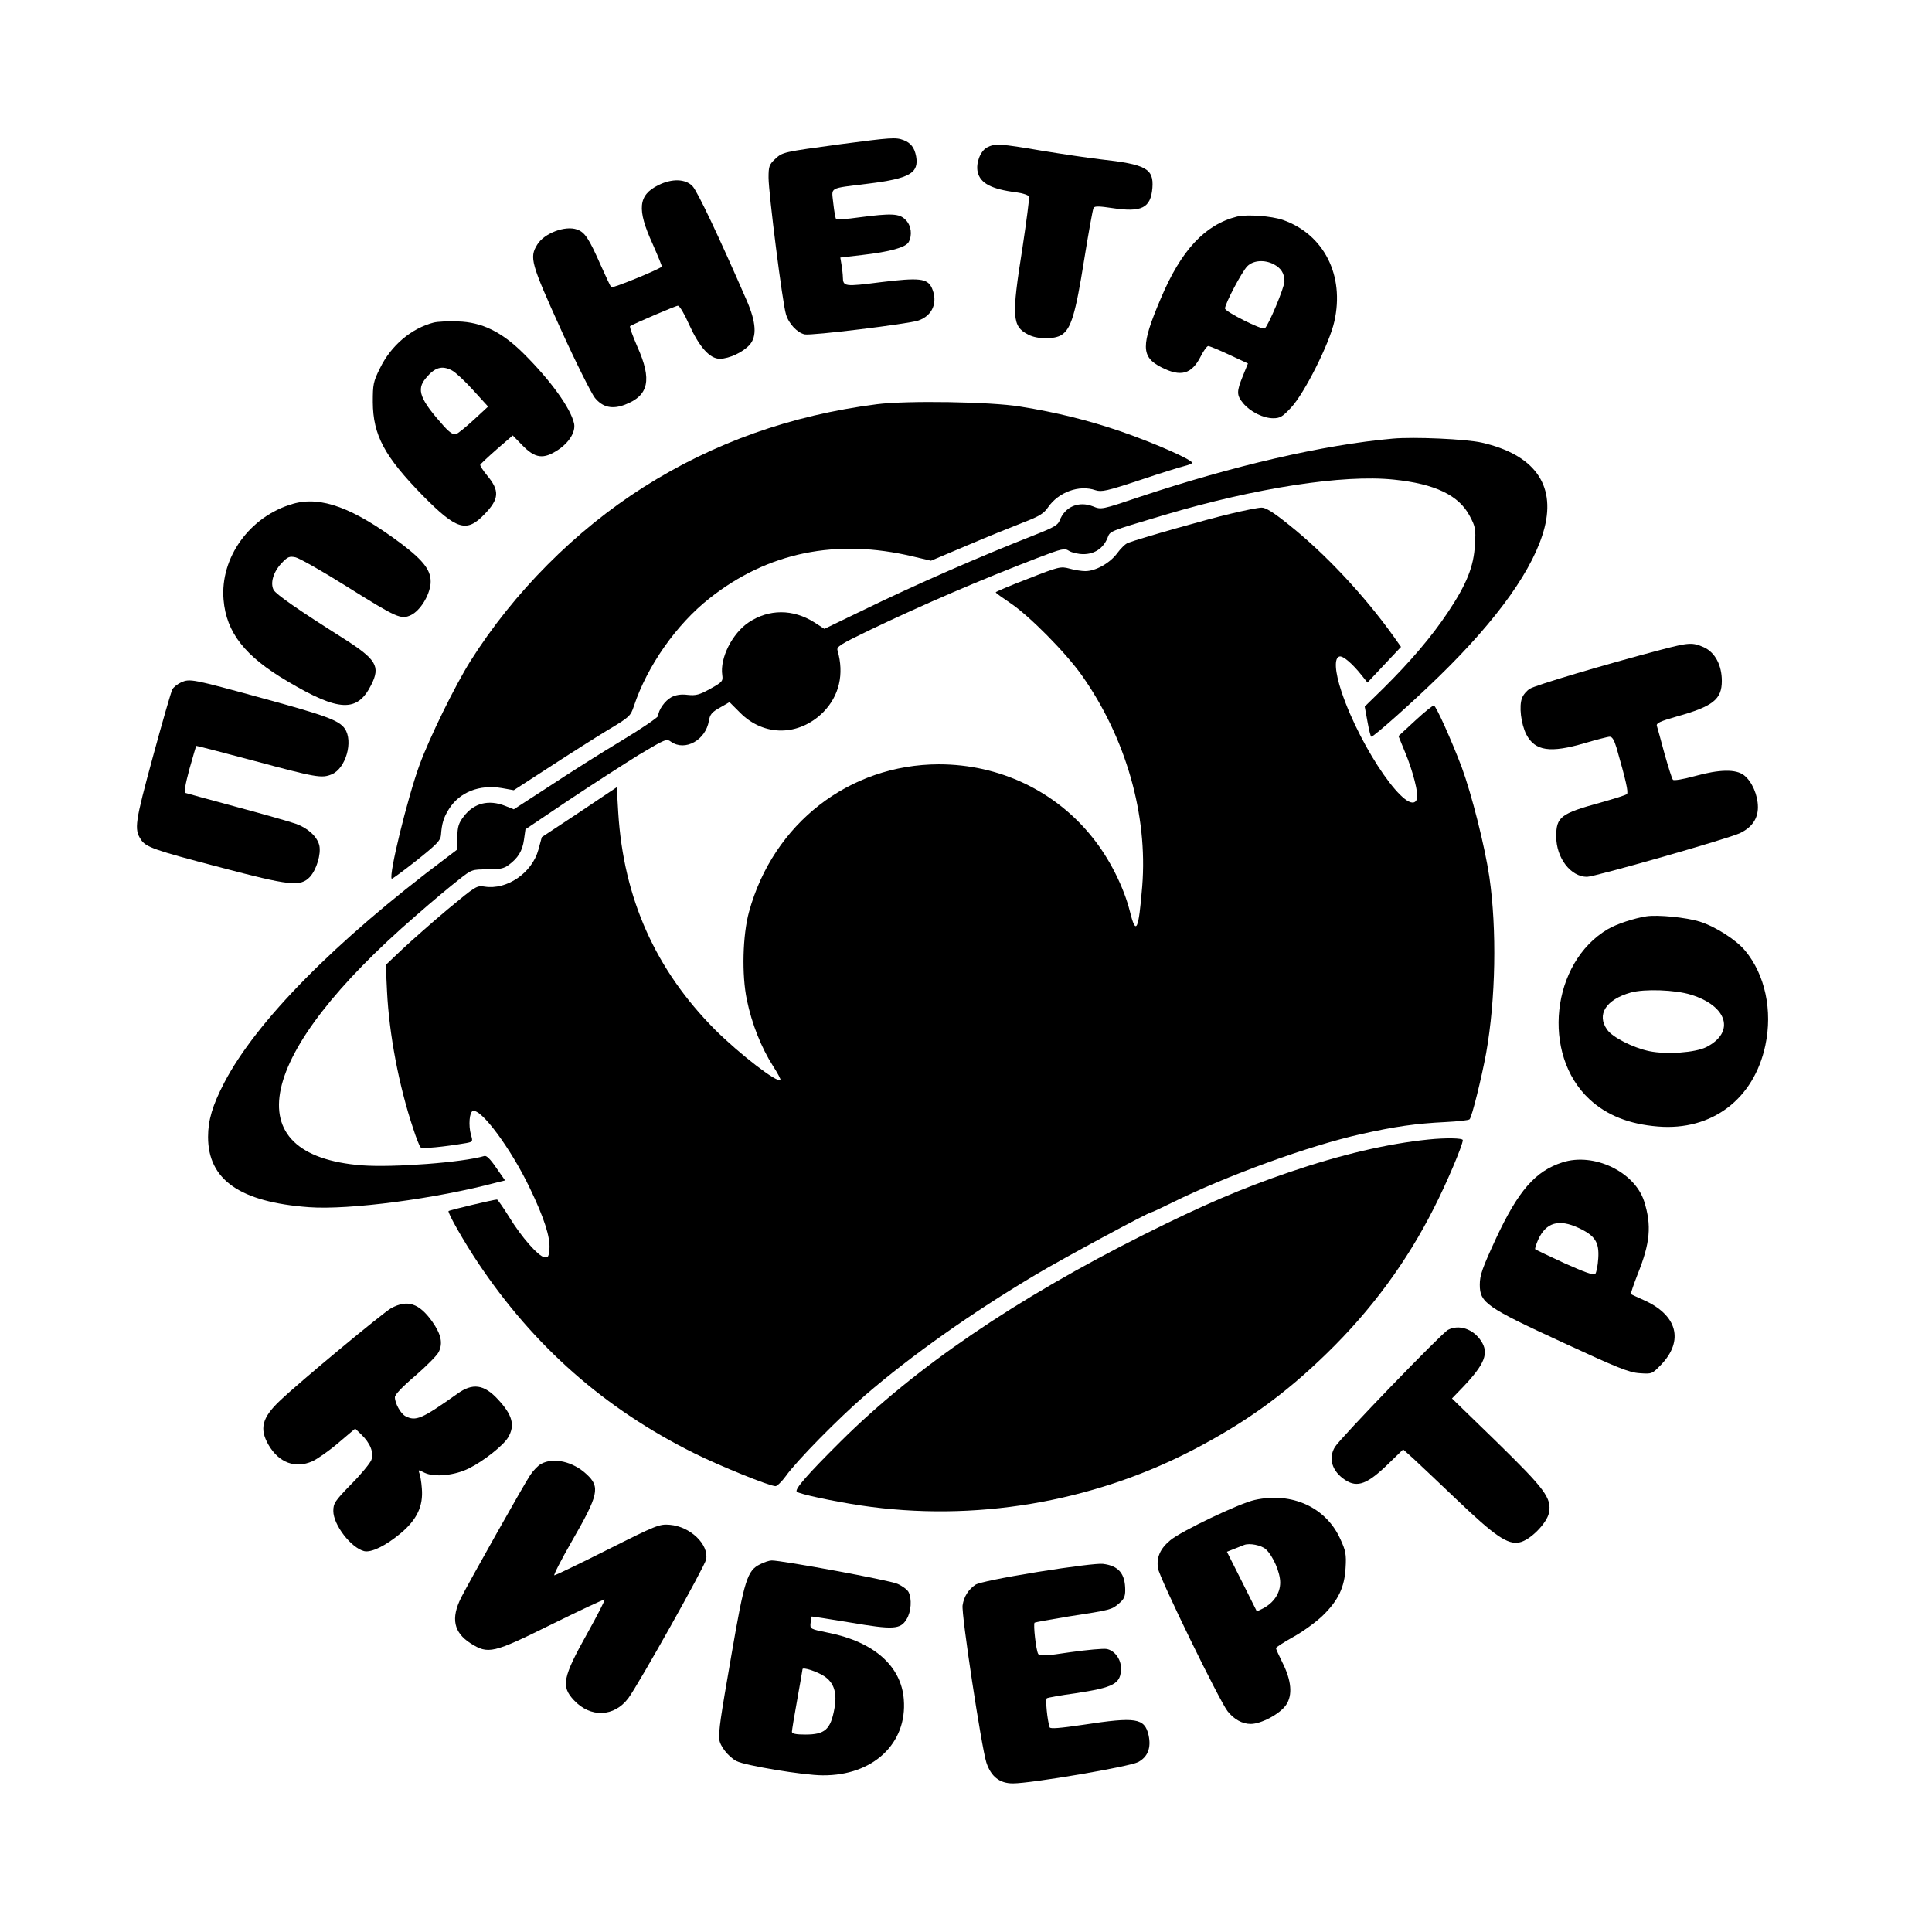
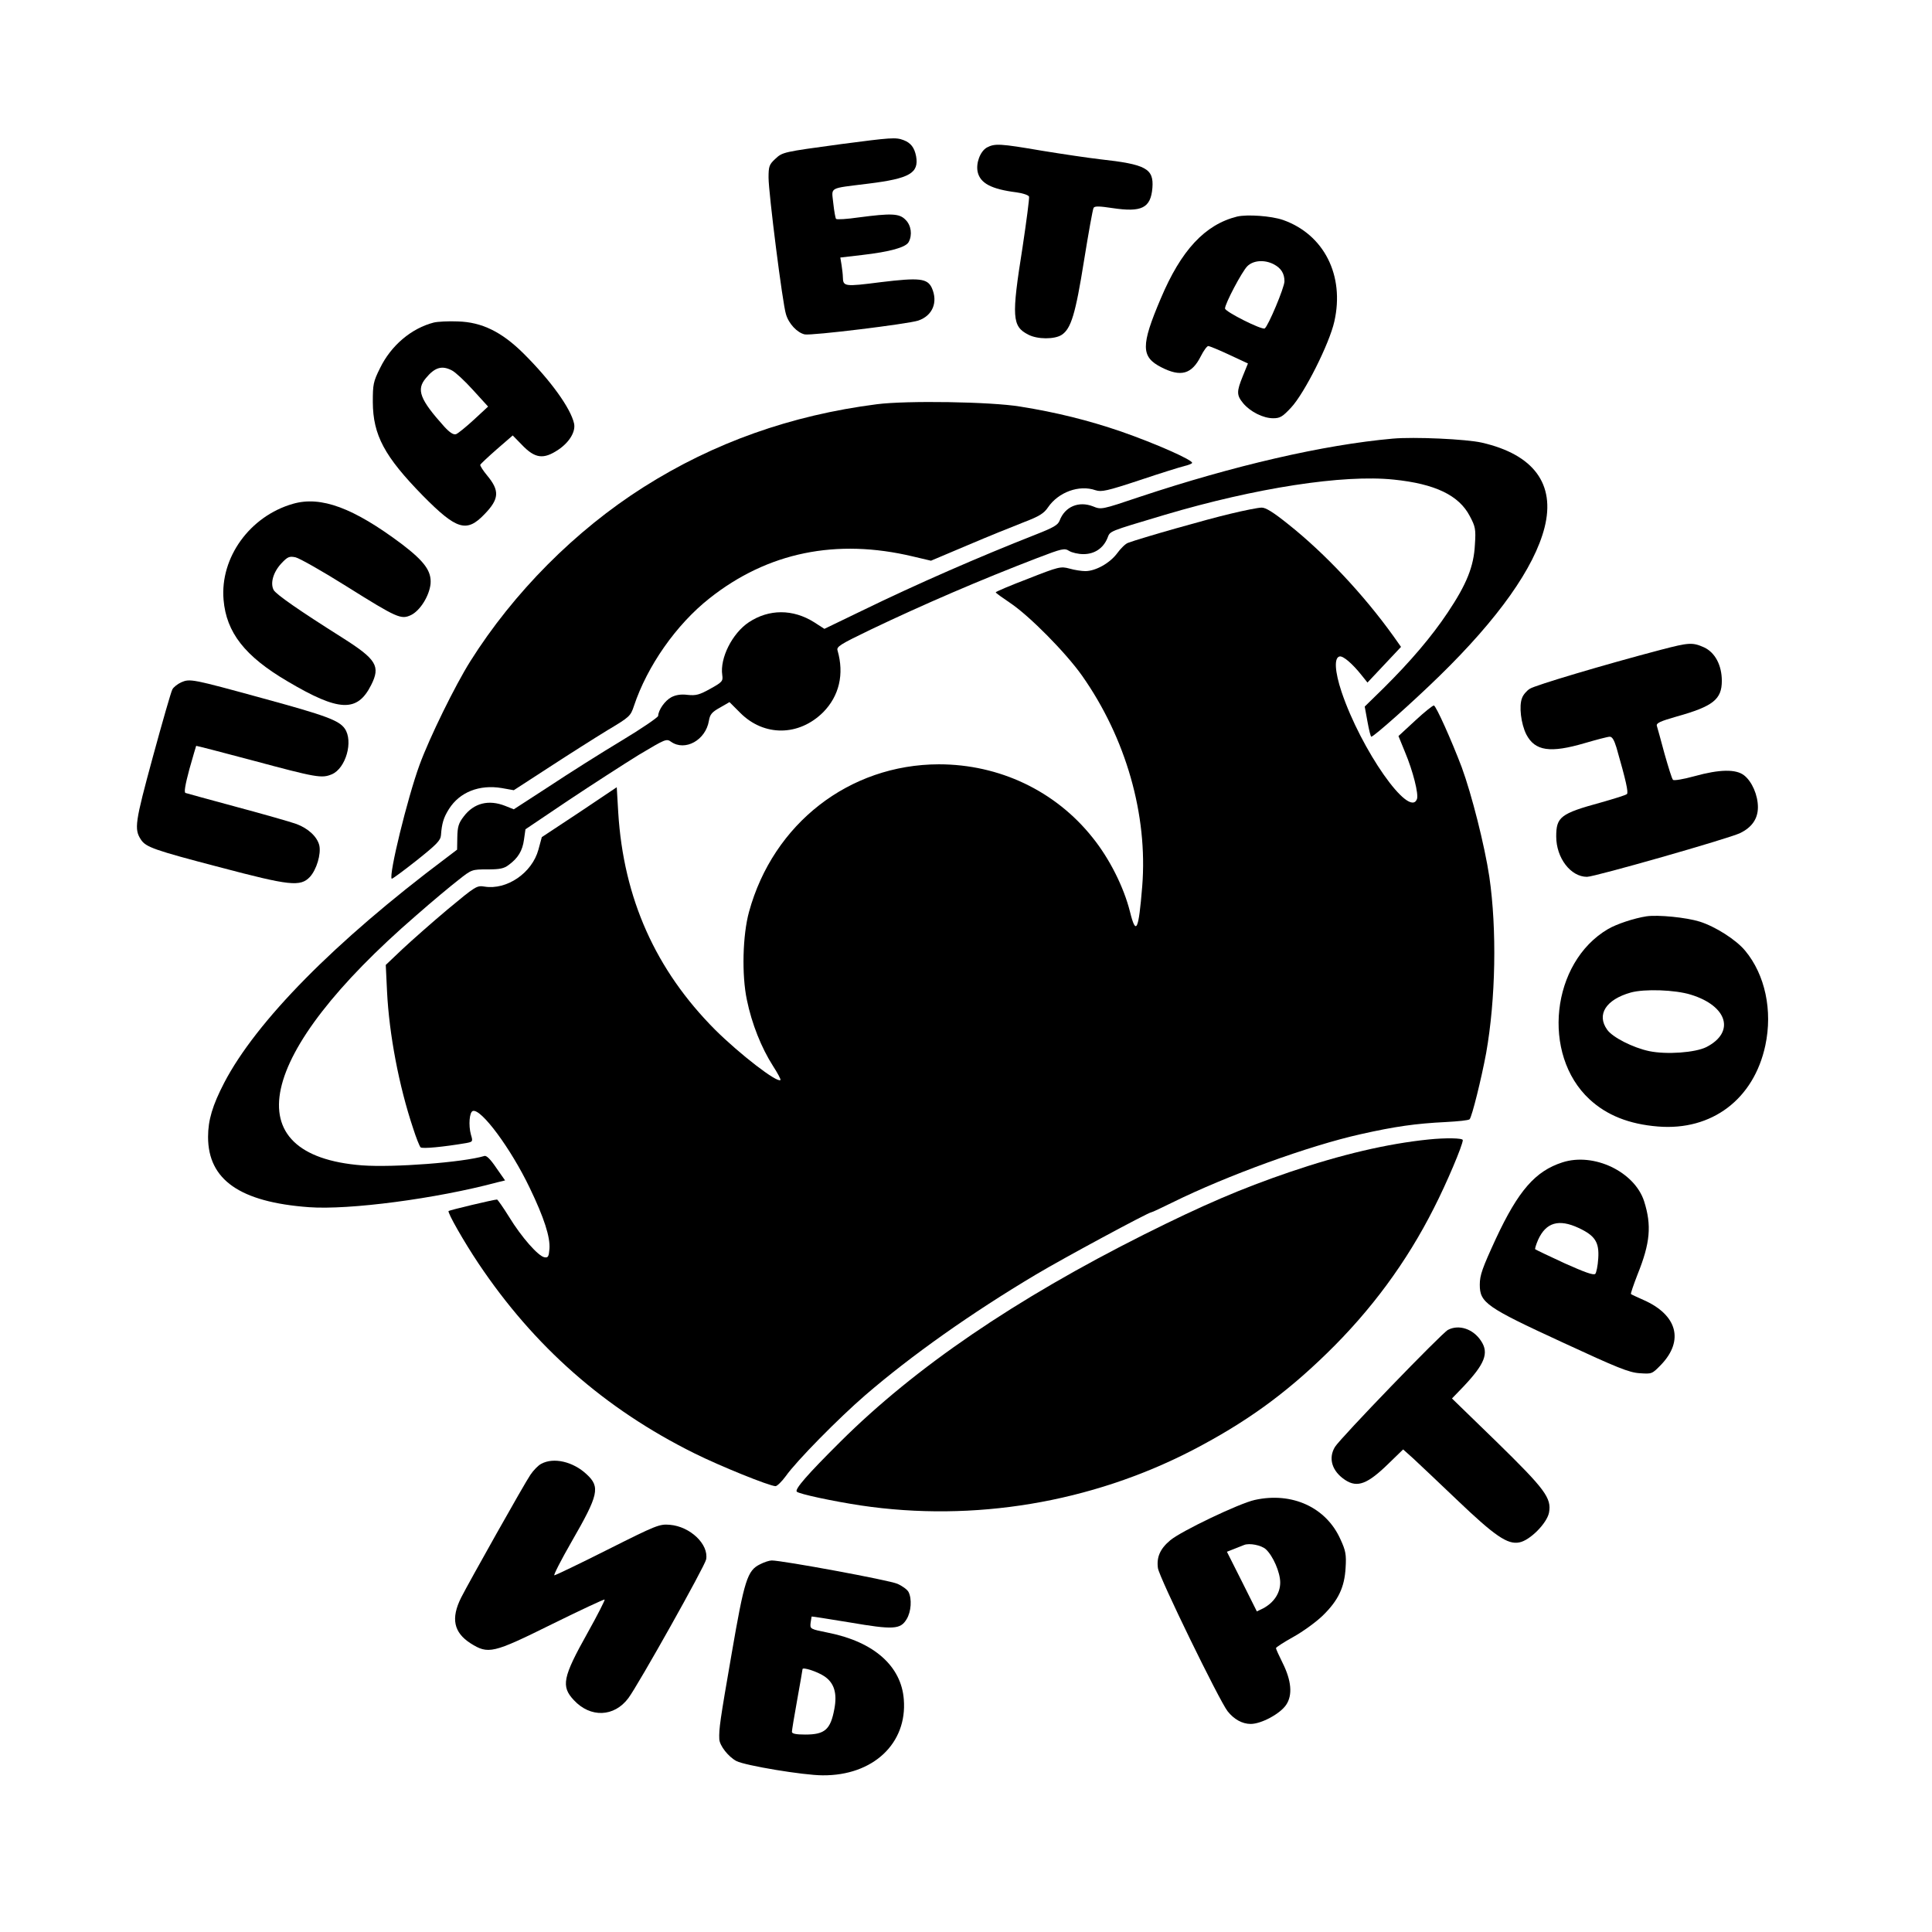
<svg xmlns="http://www.w3.org/2000/svg" version="1.0" width="910pt" height="910pt" viewBox="0 0 910 910" preserveAspectRatio="xMidYMid meet">
  <g transform="translate(0,910) scale(0.1,-0.1)" fill="#000000" stroke="none">
    <path d="M3960 8421 c-272 -37 -274 -37 -309 -70 -28 -26 -31 -35 -31 -88 0 -71 66 -594 82 -643 13 -45 53 -87 88 -95 30 -7 487 49 535 65 68 23 94 87 64 154 -21 45 -59 49 -240 27 -172 -22 -178 -21 -179 24 0 11 -3 36 -6 56 l-6 36 103 12 c131 15 206 36 219 61 18 33 12 79 -15 105 -29 30 -67 31 -220 11 -55 -8 -103 -11 -107 -7 -3 3 -9 36 -13 73 -8 79 -26 69 165 93 195 24 239 50 225 129 -8 41 -25 63 -59 76 -37 14 -59 12 -296 -19z" />
    <path d="M4648 8405 c-31 -18 -52 -73 -43 -115 12 -53 64 -81 183 -96 30 -4 56 -13 59 -20 2 -7 -12 -115 -31 -241 -52 -327 -49 -370 27 -409 43 -23 125 -23 158 -1 44 29 65 99 105 350 21 130 41 242 45 248 5 9 28 8 88 -1 139 -21 181 0 189 95 7 91 -30 111 -248 135 -52 6 -174 24 -272 40 -199 34 -222 35 -260 15z" />
-     <path d="M3101 8228 c-95 -47 -102 -113 -27 -277 25 -57 45 -105 43 -107 -14 -14 -232 -103 -238 -97 -4 5 -26 51 -49 103 -56 127 -75 156 -112 169 -56 20 -156 -18 -188 -72 -37 -60 -29 -88 111 -397 72 -159 145 -304 161 -324 37 -45 82 -55 142 -32 112 43 128 117 58 273 -22 51 -38 94 -34 97 26 15 215 96 225 96 8 0 31 -39 52 -87 49 -108 98 -163 146 -163 44 1 107 30 139 65 36 39 32 107 -13 210 -132 303 -232 514 -255 538 -33 35 -97 37 -161 5z" />
    <path d="M5827 8080 c-152 -38 -264 -159 -360 -387 -94 -221 -93 -274 3 -323 92 -47 143 -33 186 52 13 26 29 48 35 48 6 0 50 -18 99 -41 l88 -41 -24 -59 c-30 -74 -30 -90 2 -129 34 -40 94 -70 141 -70 32 0 44 7 84 50 63 67 181 302 204 406 49 217 -49 410 -242 478 -55 19 -168 27 -216 16z m173 -225 c34 -18 50 -43 50 -80 0 -29 -77 -212 -93 -222 -14 -8 -187 79 -187 94 0 23 80 174 105 199 28 28 81 32 125 9z" />
    <path d="M2044 7581 c-106 -27 -202 -108 -254 -215 -32 -64 -34 -77 -34 -160 1 -156 55 -256 236 -441 159 -161 206 -175 290 -87 70 72 72 111 12 183 -19 23 -33 45 -32 50 2 4 37 37 78 73 l75 65 43 -44 c62 -65 102 -70 172 -23 52 35 82 85 74 123 -16 72 -110 203 -239 331 -102 101 -196 147 -308 150 -45 2 -96 -1 -113 -5z m85 -226 c16 -8 60 -49 99 -92 l71 -78 -67 -62 c-37 -34 -75 -65 -84 -68 -12 -4 -29 7 -55 35 -116 129 -133 175 -87 229 42 51 76 61 123 36z" />
    <path d="M4130 7196 c-405 -52 -768 -181 -1098 -390 -322 -204 -613 -497 -817 -821 -71 -113 -192 -359 -239 -488 -57 -156 -146 -520 -131 -536 2 -2 55 37 117 86 94 75 113 94 115 119 4 55 12 83 38 124 50 79 143 116 249 98 l56 -10 168 109 c92 60 215 138 274 174 104 62 108 66 124 114 63 189 200 384 356 507 274 217 598 283 958 197 l85 -20 175 74 c96 41 215 89 264 108 71 27 93 41 112 69 49 72 147 108 224 81 28 -9 53 -4 210 48 98 33 192 62 209 66 17 4 33 10 36 14 7 13 -175 93 -336 149 -152 52 -304 90 -474 117 -138 23 -535 29 -675 11z" />
    <path d="M6560 7034 c-326 -29 -749 -127 -1191 -274 -181 -61 -182 -61 -221 -45 -67 26 -132 -1 -157 -67 -8 -21 -29 -33 -113 -66 -267 -105 -556 -231 -819 -359 l-176 -85 -48 31 c-100 63 -213 63 -308 0 -78 -52 -137 -169 -125 -249 4 -28 0 -33 -56 -64 -52 -29 -68 -33 -107 -29 -31 4 -56 0 -77 -11 -30 -16 -61 -60 -62 -88 -1 -7 -78 -60 -173 -117 -95 -57 -247 -153 -339 -214 l-168 -109 -40 16 c-78 31 -148 14 -196 -50 -24 -31 -29 -48 -30 -97 l-1 -59 -54 -41 c-521 -391 -892 -767 -1043 -1057 -55 -106 -76 -176 -76 -255 0 -202 150 -307 475 -331 189 -14 600 40 887 117 l37 9 -42 60 c-27 40 -46 59 -56 55 -100 -30 -427 -55 -576 -44 -604 47 -500 524 255 1177 74 65 164 140 199 167 63 50 64 50 137 50 58 0 78 4 100 21 44 32 65 67 72 119 l7 49 202 136 c111 74 260 170 331 214 126 75 131 78 153 62 66 -46 163 8 178 99 5 30 14 41 52 62 l45 26 51 -51 c112 -112 276 -110 390 3 76 77 100 180 68 291 -6 18 12 29 155 98 251 120 521 236 784 337 120 46 130 48 152 34 13 -8 43 -15 67 -15 52 0 93 27 113 75 14 35 -1 29 270 110 428 127 841 191 1079 166 195 -20 307 -74 358 -172 26 -49 29 -61 24 -134 -5 -103 -39 -187 -128 -320 -76 -114 -175 -230 -303 -357 l-88 -86 13 -71 c7 -39 15 -71 18 -71 12 0 195 163 320 285 278 271 448 511 496 700 52 205 -51 344 -295 400 -74 17 -320 28 -420 19z" />
    <path d="M1380 6727 c-203 -58 -344 -253 -327 -452 13 -154 100 -266 301 -384 243 -144 329 -147 394 -18 45 89 26 121 -135 223 -206 130 -312 204 -324 225 -17 32 -2 84 36 125 30 32 38 35 67 29 18 -4 126 -65 239 -136 241 -151 258 -158 305 -136 43 21 86 90 92 147 5 60 -29 106 -135 187 -228 171 -381 228 -513 190z" />
    <path d="M5795 6680 c-107 -25 -424 -115 -482 -137 -12 -4 -35 -27 -51 -49 -34 -46 -101 -84 -150 -84 -17 0 -51 5 -75 12 -41 11 -50 9 -195 -48 -84 -32 -152 -61 -152 -64 0 -3 31 -25 68 -50 90 -60 263 -235 339 -343 206 -293 310 -655 283 -992 -17 -209 -29 -235 -58 -118 -29 115 -96 249 -176 348 -175 220 -439 345 -724 345 -422 -1 -780 -279 -894 -695 -30 -109 -35 -297 -10 -415 23 -112 68 -225 123 -311 22 -34 38 -64 35 -66 -15 -15 -192 122 -307 236 -281 282 -432 619 -457 1024 l-7 119 -176 -118 -177 -117 -16 -59 c-30 -110 -149 -191 -254 -174 -36 6 -42 2 -172 -106 -74 -62 -170 -147 -214 -188 l-79 -75 6 -125 c10 -202 56 -445 123 -645 14 -44 30 -84 35 -89 7 -8 109 2 215 20 31 6 32 7 22 40 -12 44 -7 106 9 111 39 13 180 -178 268 -362 68 -141 97 -232 93 -287 -3 -36 -6 -43 -23 -40 -29 4 -109 95 -167 190 -28 45 -54 82 -57 82 -15 0 -224 -50 -228 -54 -7 -6 73 -146 140 -246 263 -393 596 -686 1017 -895 120 -60 355 -155 383 -155 7 0 29 21 48 47 50 71 248 272 374 381 218 188 501 388 805 569 129 77 530 293 543 293 4 0 48 21 99 46 257 127 645 268 888 322 160 36 258 50 400 57 57 3 107 8 112 13 11 11 56 193 78 312 45 254 51 582 15 830 -22 147 -83 388 -130 516 -49 129 -120 287 -131 291 -5 1 -45 -31 -88 -71 l-79 -73 31 -76 c37 -88 65 -198 56 -221 -36 -93 -263 232 -355 505 -32 96 -36 162 -9 167 17 3 60 -34 103 -88 l28 -35 79 84 79 84 -36 51 c-140 195 -322 389 -493 525 -72 58 -109 81 -128 80 -15 0 -81 -13 -147 -29z" />
    <path d="M7825 6040 c-270 -71 -595 -168 -619 -184 -15 -9 -32 -29 -37 -44 -15 -37 -5 -121 20 -171 41 -79 113 -89 276 -41 55 16 108 30 117 30 12 0 21 -16 32 -52 44 -153 57 -211 49 -218 -4 -5 -60 -22 -123 -40 -190 -52 -210 -68 -210 -160 0 -101 68 -190 145 -190 36 0 667 180 721 206 56 27 84 68 84 122 0 57 -28 121 -65 150 -38 30 -115 29 -234 -4 -51 -14 -97 -22 -101 -17 -5 4 -22 60 -40 123 -17 63 -33 122 -36 131 -4 13 16 22 93 44 172 48 213 81 213 168 0 74 -32 134 -84 158 -54 24 -71 23 -201 -11z" />
    <path d="M853 5886 c-17 -8 -36 -23 -41 -33 -6 -10 -47 -153 -92 -318 -84 -309 -89 -340 -56 -390 23 -35 62 -49 368 -129 333 -88 383 -94 428 -46 31 34 53 107 44 148 -10 41 -52 80 -108 101 -28 10 -154 46 -281 80 -126 34 -235 64 -241 66 -8 2 -2 37 18 112 17 59 31 109 32 110 0 1 117 -29 259 -67 309 -83 332 -87 380 -67 66 28 102 156 61 215 -27 39 -90 62 -383 142 -339 93 -346 94 -388 76z" />
    <path d="M7755 4784 c-58 -9 -140 -36 -181 -60 -268 -157 -315 -591 -87 -802 81 -75 186 -117 322 -128 254 -21 452 129 506 382 35 164 -1 333 -95 446 -43 52 -141 114 -214 137 -64 20 -197 33 -251 25z m209 -369 c173 -53 210 -177 73 -247 -52 -26 -187 -36 -269 -19 -76 16 -173 65 -198 101 -51 71 -6 142 111 175 65 18 209 13 283 -10z" />
    <path d="M6730 3733 c-196 -20 -413 -71 -657 -154 -228 -78 -405 -154 -683 -293 -608 -305 -1079 -626 -1431 -976 -156 -155 -217 -225 -206 -236 11 -11 170 -45 302 -65 531 -79 1084 13 1563 261 248 129 433 262 631 455 209 203 377 431 505 685 60 117 136 297 136 320 0 10 -82 11 -160 3z" />
    <path d="M7359 3625 c-127 -41 -207 -132 -313 -359 -64 -139 -76 -172 -76 -217 0 -85 30 -106 390 -272 257 -119 313 -142 363 -145 58 -4 58 -4 101 40 109 114 76 235 -83 305 -31 14 -58 26 -59 28 -2 2 12 43 31 92 60 149 67 231 31 345 -45 139 -237 231 -385 183z m77 -309 c77 -36 97 -67 92 -143 -2 -35 -9 -68 -14 -73 -8 -8 -51 8 -145 50 -74 34 -136 64 -138 66 -2 2 4 22 14 45 37 81 97 99 191 55z" />
-     <path d="M1842 2938 c-40 -23 -431 -347 -525 -437 -83 -79 -96 -131 -52 -207 49 -84 126 -112 206 -77 24 11 80 50 123 87 l79 67 28 -27 c43 -41 61 -86 48 -121 -6 -15 -48 -67 -95 -114 -77 -79 -84 -90 -84 -126 0 -65 83 -173 145 -189 33 -8 100 24 171 83 78 65 108 129 101 212 -2 31 -8 64 -12 73 -6 16 -5 16 25 1 46 -22 142 -13 209 21 69 34 162 108 184 145 34 57 21 106 -47 179 -66 72 -120 79 -192 27 -168 -119 -195 -131 -245 -105 -22 12 -49 60 -49 89 0 12 35 49 95 100 52 45 102 95 111 112 21 42 12 84 -30 144 -62 87 -117 105 -194 63z" />
    <path d="M6820 2836 c-31 -17 -506 -509 -532 -551 -33 -54 -14 -115 48 -156 58 -38 106 -19 206 79 l67 65 48 -43 c26 -24 119 -112 206 -195 178 -170 238 -211 293 -200 50 9 130 90 140 140 13 69 -19 111 -247 334 l-210 204 54 56 c101 107 121 158 83 215 -37 57 -105 79 -156 52z" />
    <path d="M2549 2205 c-14 -7 -37 -31 -51 -52 -27 -39 -290 -507 -326 -578 -49 -98 -35 -164 44 -215 84 -53 105 -48 384 90 134 66 245 118 248 116 2 -3 -34 -74 -81 -158 -117 -209 -125 -251 -64 -316 78 -84 190 -80 257 10 48 65 360 621 366 653 13 71 -75 155 -171 163 -49 4 -62 -1 -293 -117 -133 -67 -246 -121 -251 -121 -5 0 31 71 81 158 128 222 136 258 71 318 -64 60 -156 81 -214 49z" />
    <path d="M5910 2035 c-73 -16 -347 -147 -398 -190 -48 -40 -65 -80 -58 -131 5 -42 289 -624 328 -674 30 -38 69 -60 109 -60 50 0 139 48 167 90 31 46 25 114 -17 198 -17 34 -31 65 -31 69 0 4 37 28 82 53 45 25 107 70 138 100 74 72 103 134 108 226 4 62 0 81 -24 133 -67 151 -228 225 -404 186z m52 -232 c34 -31 68 -109 68 -157 0 -50 -30 -95 -81 -122 l-29 -14 -70 140 -71 141 33 13 c18 7 40 16 48 19 25 10 81 -1 102 -20z" />
    <path d="M3580 1732 c-60 -29 -74 -74 -134 -422 -55 -317 -60 -353 -58 -402 2 -31 43 -83 81 -103 41 -21 316 -67 406 -67 237 -2 399 150 382 358 -12 156 -140 270 -353 313 -89 18 -89 18 -86 47 2 16 5 30 5 30 1 1 82 -12 180 -28 205 -35 238 -33 267 15 22 35 26 97 9 129 -6 11 -29 28 -52 38 -37 17 -542 110 -592 110 -11 0 -36 -8 -55 -18z m302 -527 c47 -31 62 -80 48 -154 -18 -98 -45 -121 -137 -121 -44 0 -63 4 -63 13 0 6 11 75 25 151 14 77 25 142 25 144 0 11 69 -11 102 -33z" />
-     <path d="M4888 1696 c-166 -27 -277 -50 -293 -60 -33 -22 -55 -56 -61 -97 -7 -39 89 -670 112 -741 22 -66 62 -98 125 -98 87 0 545 78 589 100 46 24 63 67 50 127 -19 81 -59 87 -308 49 -109 -16 -155 -20 -158 -12 -11 33 -21 132 -13 137 5 3 65 14 132 23 185 28 217 45 217 119 0 42 -30 83 -67 90 -16 3 -92 -4 -171 -15 -118 -18 -145 -19 -152 -8 -10 16 -24 139 -17 147 3 2 74 15 159 29 202 31 204 32 238 61 24 20 30 33 30 63 0 78 -31 115 -105 124 -23 3 -151 -13 -307 -38z" />
  </g>
</svg>